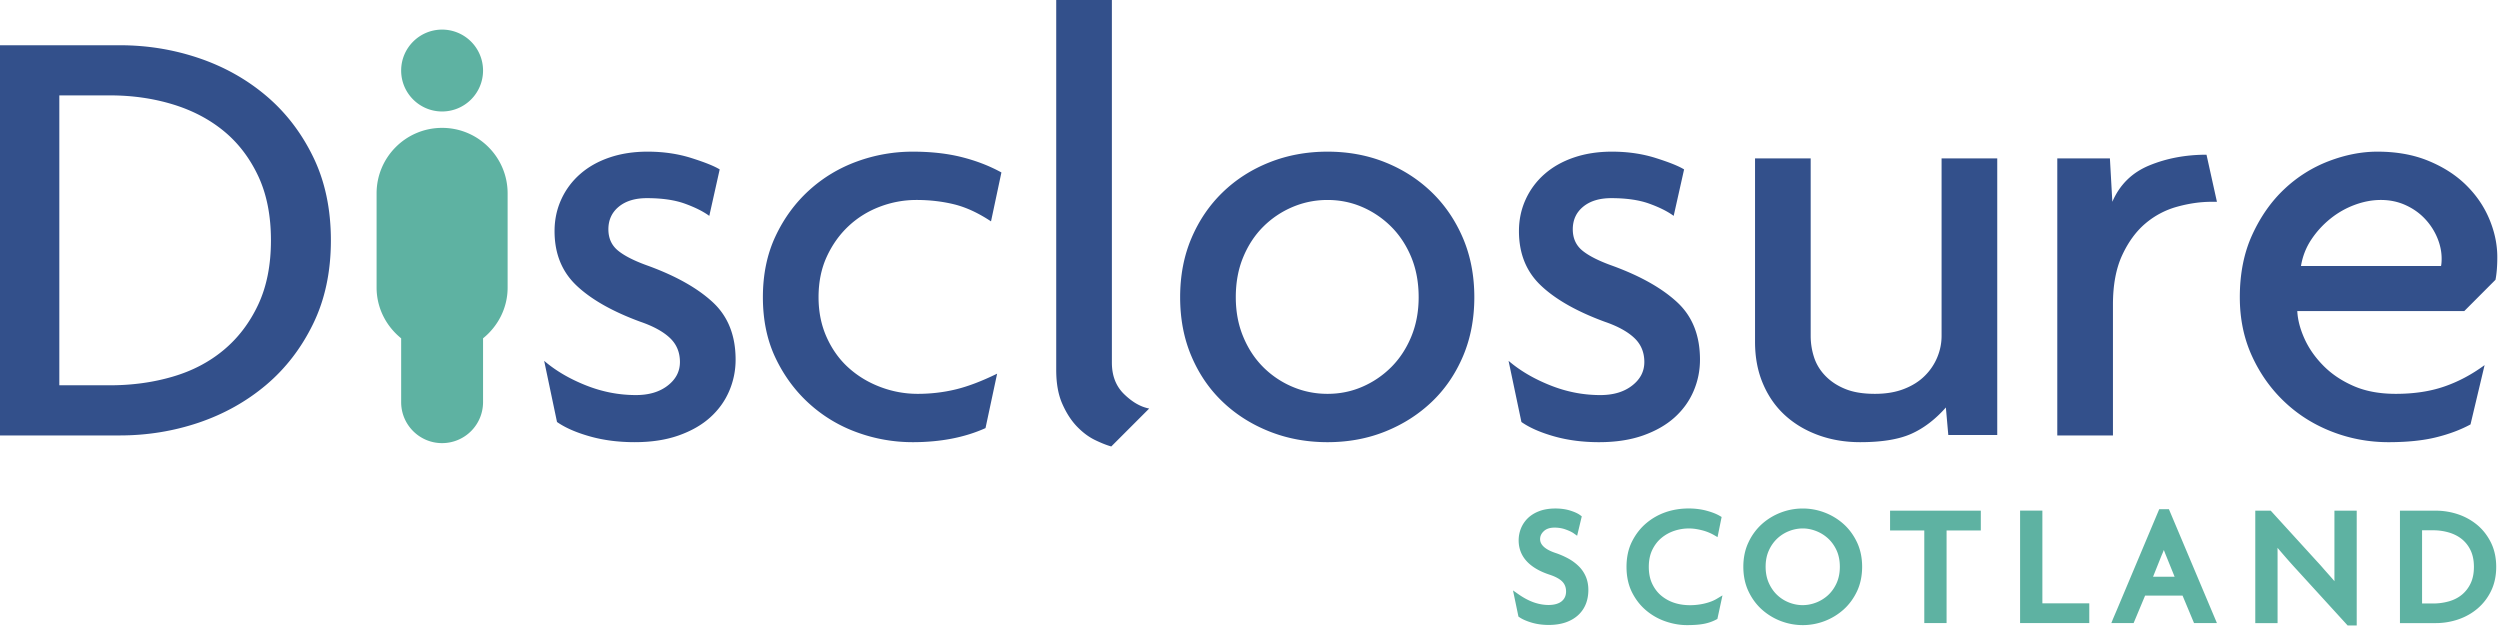
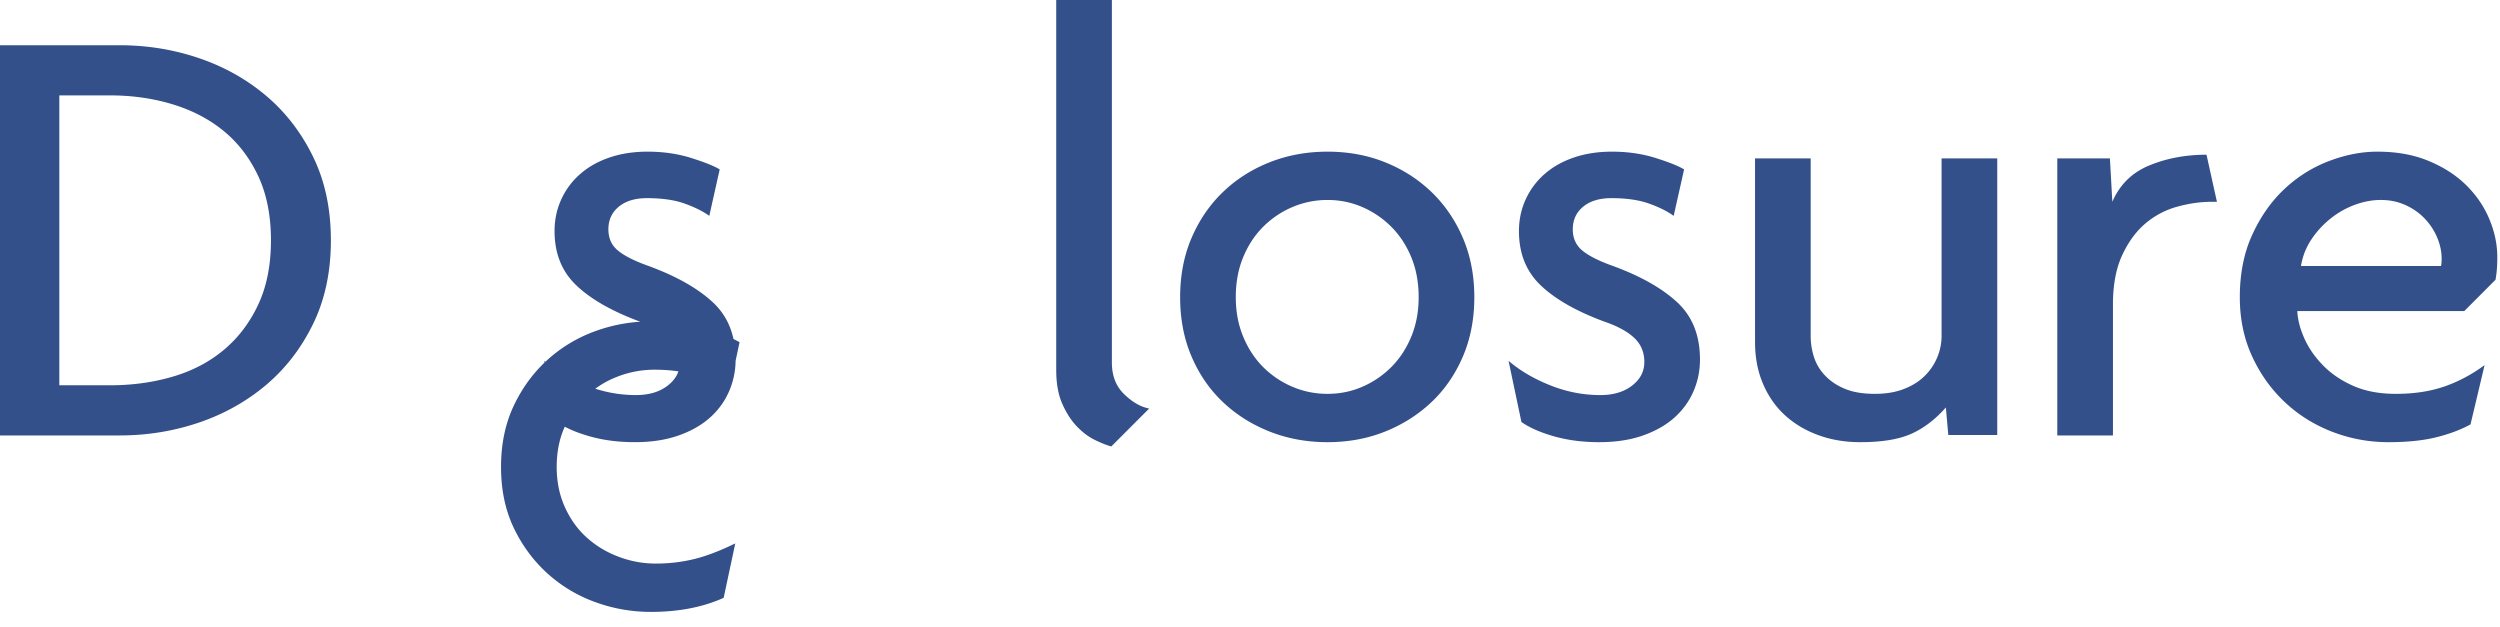
<svg xmlns="http://www.w3.org/2000/svg" width="510" height="128">
-   <path fill="#33508b" d="M52.652 35.867c-1.746-3.699-4.097-6.758-7.05-9.172-2.954-2.41-6.426-4.218-10.418-5.425-3.993-1.207-8.235-1.81-12.727-1.81H12.102v59.138h10.355c4.492 0 8.734-.578 12.727-1.746 3.992-1.16 7.464-2.97 10.418-5.426 2.953-2.453 5.304-5.531 7.05-9.235 1.746-3.699 2.621-8.09 2.621-13.16 0-5.074-.875-9.46-2.62-13.164ZM63.88 66.06c-2.41 4.953-5.613 9.109-9.606 12.48-3.992 3.363-8.57 5.926-13.722 7.676-5.16 1.742-10.524 2.613-16.098 2.613H0V9.23h24.453c5.574 0 10.938.872 16.098 2.618 5.152 1.746 9.73 4.304 13.722 7.675C58.266 22.891 61.47 27.051 63.88 32c2.414 4.95 3.621 10.625 3.621 17.031 0 6.407-1.207 12.078-3.621 17.028m84.87 13.726c-.871 2.035-2.164 3.828-3.867 5.363-1.703 1.54-3.848 2.766-6.426 3.68-2.578.914-5.574 1.375-8.98 1.375-3.329 0-6.387-.398-9.172-1.187-2.79-.79-5.012-1.766-6.676-2.93l-2.621-12.477c2.328 2 5.156 3.664 8.484 4.989 3.328 1.332 6.738 1.996 10.23 1.996 2.665 0 4.825-.64 6.489-1.934 1.664-1.285 2.496-2.887 2.496-4.8 0-1.997-.687-3.641-2.059-4.93-1.37-1.29-3.39-2.395-6.05-3.305-5.657-2.082-9.985-4.531-12.977-7.363-2.992-2.825-4.492-6.528-4.492-11.106 0-2.324.457-4.488 1.375-6.484a15.205 15.205 0 0 1 3.867-5.18c1.66-1.453 3.656-2.578 5.988-3.367 2.329-.79 4.907-1.188 7.735-1.188 3.246 0 6.238.438 8.984 1.313 2.742.871 4.656 1.64 5.738 2.309l-2.12 9.48c-1.25-.914-2.915-1.746-4.989-2.496-2.082-.75-4.66-1.121-7.738-1.121-2.41 0-4.324.582-5.739 1.746-1.414 1.164-2.12 2.703-2.12 4.613 0 1.832.663 3.29 1.995 4.367 1.329 1.082 3.41 2.125 6.239 3.122 5.656 2.082 10.023 4.558 13.101 7.421 3.075 2.871 4.618 6.758 4.618 11.672a16.09 16.09 0 0 1-1.313 6.422m53.418-34.625c-2.578-1.71-5.074-2.867-7.488-3.469-2.41-.593-4.989-.898-7.735-.898-2.578 0-5.074.465-7.484 1.383-2.414.922-4.535 2.242-6.363 3.957-1.832 1.715-3.309 3.789-4.43 6.215-1.121 2.425-1.684 5.191-1.684 8.285 0 3.015.563 5.758 1.684 8.226 1.121 2.47 2.617 4.54 4.492 6.211 1.871 1.676 4.031 2.973 6.488 3.895a21.269 21.269 0 0 0 7.547 1.379c2.66 0 5.239-.297 7.739-.899 2.492-.597 5.32-1.672 8.48-3.218l-2.371 11.105c-4.242 1.914-9.191 2.871-14.848 2.871a32.93 32.93 0 0 1-11.351-2 29.29 29.29 0 0 1-9.762-5.863c-2.844-2.574-5.137-5.676-6.863-9.293-1.727-3.617-2.59-7.754-2.59-12.414 0-4.656.863-8.817 2.59-12.477 1.726-3.66 4.02-6.777 6.863-9.355 2.848-2.582 6.102-4.535 9.762-5.867a33.021 33.021 0 0 1 11.351-1.996c3.746 0 7.09.375 10.047 1.125 2.95.746 5.633 1.789 8.047 3.117l-2.121 9.98M226.7 91.078c-.919-.254-2.02-.687-3.31-1.312-1.288-.621-2.515-1.54-3.68-2.746-1.163-1.204-2.163-2.743-2.991-4.618-.832-1.867-1.25-4.175-1.25-6.922V-.004h11.355V73.98c0 2.66.828 4.81 2.496 6.426 1.664 1.621 3.368 2.602 5.114 2.934l-7.735 7.738m61.203-38.605c-1.007-2.426-2.367-4.5-4.082-6.215a19.062 19.062 0 0 0-5.91-4.02c-2.215-.96-4.582-1.445-7.098-1.445-2.503 0-4.894.484-7.156 1.445a18.81 18.81 0 0 0-5.965 4.02c-1.718 1.715-3.078 3.789-4.082 6.215-1.007 2.43-1.507 5.148-1.507 8.16 0 2.93.5 5.61 1.507 8.035 1.004 2.434 2.364 4.5 4.082 6.219a18.734 18.734 0 0 0 5.965 4.015c2.262.965 4.653 1.442 7.156 1.442 2.516 0 4.883-.477 7.098-1.442a18.95 18.95 0 0 0 5.91-4.015c1.715-1.719 3.075-3.785 4.082-6.219 1-2.426 1.504-5.106 1.504-8.035 0-3.012-.504-5.73-1.504-8.16Zm10.551 20.199c-1.543 3.621-3.66 6.719-6.363 9.297-2.707 2.578-5.863 4.594-9.485 6.05-3.613 1.454-7.546 2.184-11.793 2.184-4.238 0-8.19-.73-11.847-2.183-3.664-1.457-6.844-3.473-9.543-6.051-2.707-2.578-4.828-5.676-6.367-9.297-1.54-3.621-2.305-7.629-2.305-12.04 0-4.405.766-8.421 2.305-12.038 1.539-3.617 3.66-6.739 6.367-9.36 2.7-2.617 5.879-4.656 9.543-6.113 3.656-1.453 7.61-2.184 11.848-2.184 4.246 0 8.18.731 11.792 2.184 3.622 1.457 6.778 3.496 9.485 6.113 2.703 2.621 4.82 5.743 6.363 9.36 1.535 3.617 2.309 7.633 2.309 12.039 0 4.41-.774 8.418-2.309 12.039m47.035 7.113c-.87 2.035-2.164 3.828-3.863 5.363-1.71 1.54-3.852 2.766-6.426 3.68-2.586.914-5.578 1.375-8.988 1.375-3.324 0-6.383-.398-9.172-1.187-2.785-.79-5.012-1.766-6.668-2.93l-2.625-12.477c2.332 2 5.16 3.664 8.488 4.989 3.325 1.332 6.73 1.996 10.227 1.996 2.664 0 4.824-.64 6.488-1.934 1.664-1.285 2.496-2.887 2.496-4.8 0-1.997-.683-3.641-2.062-4.93-1.367-1.29-3.387-2.395-6.047-3.305-5.656-2.082-9.984-4.531-12.973-7.363-2.996-2.825-4.496-6.528-4.496-11.106 0-2.324.457-4.488 1.375-6.484a15.255 15.255 0 0 1 3.867-5.18c1.664-1.453 3.657-2.578 5.989-3.367 2.328-.79 4.906-1.188 7.738-1.188 3.242 0 6.234.438 8.98 1.313 2.747.871 4.657 1.64 5.739 2.309l-2.125 9.48c-1.243-.914-2.907-1.746-4.985-2.496-2.082-.75-4.66-1.121-7.734-1.121-2.418 0-4.328.582-5.746 1.746-1.414 1.164-2.117 2.703-2.117 4.613 0 1.832.664 3.29 1.992 4.367 1.332 1.082 3.414 2.125 6.242 3.122 5.656 2.082 10.02 4.558 13.098 7.421 3.082 2.871 4.617 6.758 4.617 11.672 0 2.246-.434 4.387-1.309 6.422m51.965 8.957-.496-5.617c-2.164 2.445-4.516 4.238-7.05 5.371-2.54 1.137-6.012 1.707-10.423 1.707-3.078 0-5.925-.48-8.543-1.437-2.62-.954-4.886-2.305-6.8-4.051-1.914-1.75-3.41-3.887-4.489-6.426-1.086-2.539-1.625-5.387-1.625-8.547v-37.43h11.352v36.211c0 1.493.23 2.95.687 4.356.457 1.41 1.227 2.68 2.309 3.797 1.082 1.12 2.434 2.015 4.055 2.672 1.625.668 3.64.996 6.05.996 2.247 0 4.22-.328 5.93-.996 1.7-.657 3.117-1.551 4.238-2.672a11.494 11.494 0 0 0 2.559-3.797c.582-1.406.875-2.863.875-4.356v-36.21h11.356v56.43h-9.985m53.676-47.575c-2.246 0-4.578.336-6.984 1a16.926 16.926 0 0 0-6.493 3.43c-1.91 1.62-3.488 3.789-4.738 6.488-1.246 2.703-1.871 6.05-1.871 10.043v26.7h-11.356V32.312h10.735l.496 8.855c1.5-3.492 4.016-5.969 7.55-7.422 3.536-1.457 7.427-2.184 11.66-2.184l2.126 9.606h-1.125m46.086 7.364a12.763 12.763 0 0 0-2.504-3.867c-1.086-1.164-2.402-2.102-3.95-2.809-1.546-.707-3.234-1.062-5.074-1.062-1.753 0-3.53.336-5.328 1a17.636 17.636 0 0 0-4.945 2.809 18.796 18.796 0 0 0-3.887 4.242c-1.086 1.62-1.797 3.43-2.129 5.426h28.57c.083-.329.126-.833.126-1.497 0-1.414-.293-2.828-.88-4.242Zm11.863 8.547-6.367 6.383h-34.063c.086 1.75.563 3.605 1.438 5.566.875 1.961 2.14 3.793 3.809 5.5 1.664 1.711 3.722 3.114 6.18 4.192 2.456 1.086 5.35 1.625 8.679 1.625 3.66 0 6.926-.485 9.797-1.465 2.87-.977 5.64-2.438 8.308-4.399l-2.875 12.102c-1.996 1.086-4.324 1.961-6.988 2.621-2.664.664-5.91 1-9.738 1-3.996 0-7.828-.71-11.488-2.125-3.657-1.41-6.887-3.426-9.672-6.05-2.786-2.622-5.016-5.735-6.676-9.356-1.668-3.621-2.5-7.629-2.5-12.04 0-4.82.851-9.085 2.558-12.788 1.704-3.7 3.887-6.797 6.551-9.293a27.472 27.472 0 0 1 9.043-5.68c3.371-1.285 6.676-1.934 9.918-1.934 3.91 0 7.383.625 10.414 1.88 3.043 1.25 5.598 2.894 7.676 4.937 2.082 2.047 3.664 4.36 4.742 6.945 1.082 2.582 1.625 5.168 1.625 7.754 0 1.832-.125 3.379-.37 4.625" />
-   <path fill="#5eb2a2" d="M98.543 14.39a8.353 8.353 0 0 1-8.352 8.352c-4.613 0-8.355-3.738-8.355-8.351 0-4.61 3.742-8.352 8.355-8.352a8.355 8.355 0 0 1 8.352 8.352m-8.352 11.695c-7.382 0-13.367 5.984-13.367 13.363V58.66c0 4.2 1.98 7.903 5.012 10.356v13.03c0 4.61 3.742 8.352 8.355 8.352a8.355 8.355 0 0 0 8.352-8.351V69.016c3.031-2.454 5.012-6.157 5.012-10.356V39.45c0-7.38-5.985-13.364-13.364-13.364M322.09 115.54a9.558 9.558 0 0 0-2.125-1.583 16.301 16.301 0 0 0-2.688-1.168c-2.054-.695-3.097-1.64-3.097-2.8 0-.626.246-1.157.761-1.634.52-.488 1.239-.722 2.2-.722.808 0 1.574.133 2.27.387.714.261 1.253.52 1.597.761l.726.512.946-3.957-.317-.238c-.449-.336-1.105-.645-2.015-.934-1.856-.594-4.524-.586-6.313.098-.933.347-1.723.836-2.348 1.437a6.11 6.11 0 0 0-1.417 2.11 6.583 6.583 0 0 0-.465 2.418c0 1.648.554 3.09 1.652 4.277 1.063 1.148 2.629 2.07 4.668 2.734 1.207.399 2.086.883 2.617 1.442.492.527.735 1.172.735 1.972 0 .84-.29 1.493-.872 1.989-1.242 1.046-3.73.937-5.69.25-1.009-.352-2.02-.887-3.017-1.575l-1.246-.87 1.11 5.335.203.137c.617.422 1.465.793 2.515 1.102 1.051.308 2.211.468 3.446.468 1.289 0 2.441-.172 3.43-.508 1.007-.343 1.867-.84 2.558-1.468a6.149 6.149 0 0 0 1.59-2.285c.344-.86.52-1.832.52-2.883 0-.985-.172-1.887-.508-2.688a6.592 6.592 0 0 0-1.426-2.117m25.723 7.555c-1.739.43-4.165.59-6.317-.137a8.113 8.113 0 0 1-2.617-1.457c-.758-.633-1.371-1.445-1.832-2.418-.461-.973-.692-2.129-.692-3.437 0-1.332.239-2.5.707-3.465.47-.973 1.09-1.79 1.852-2.422a8.082 8.082 0 0 1 2.617-1.461 9.355 9.355 0 0 1 4.52-.367c.515.086 1 .195 1.457.324a9.719 9.719 0 0 1 2.14.895l.73.425.833-4.11-.371-.218c-.711-.418-1.602-.766-2.723-1.066-2.117-.57-5.3-.73-8.305.3a12.374 12.374 0 0 0-3.957 2.239c-1.18.988-2.156 2.238-2.906 3.715-.758 1.484-1.14 3.242-1.14 5.21 0 1.95.375 3.692 1.117 5.176.738 1.473 1.71 2.723 2.898 3.715a12.305 12.305 0 0 0 3.969 2.238c1.457.497 2.914.75 4.336.75 1.46 0 2.61-.09 3.508-.27a8.878 8.878 0 0 0 2.465-.858l.246-.133 1.035-4.801-1.195.715c-.625.375-1.426.687-2.375.918m27.515-7.484c0 1.245-.223 2.37-.66 3.343-.441.977-1.031 1.805-1.746 2.461a7.733 7.733 0 0 1-2.453 1.516c-1.824.699-3.68.683-5.457 0a7.459 7.459 0 0 1-2.426-1.512c-.707-.656-1.293-1.484-1.734-2.465-.442-.973-.664-2.098-.664-3.344s.222-2.363.664-3.324a7.595 7.595 0 0 1 1.734-2.45 7.525 7.525 0 0 1 2.426-1.51 7.647 7.647 0 0 1 2.75-.524c.894 0 1.808.176 2.707.523.906.348 1.73.856 2.453 1.516.715.656 1.305 1.48 1.746 2.441.437.965.66 2.082.66 3.328Zm.754-8.712a12.404 12.404 0 0 0-3.867-2.343 12.508 12.508 0 0 0-8.91 0 12.404 12.404 0 0 0-3.868 2.343 11.586 11.586 0 0 0-2.746 3.739c-.699 1.465-1.05 3.14-1.05 4.972 0 1.86.351 3.543 1.046 5.012.688 1.457 1.614 2.719 2.75 3.734a12.415 12.415 0 0 0 3.868 2.348 12.56 12.56 0 0 0 4.457.82 12.505 12.505 0 0 0 8.32-3.168c1.133-1.015 2.059-2.27 2.75-3.734.691-1.469 1.043-3.156 1.043-5.012 0-1.832-.352-3.507-1.043-4.972-.691-1.465-1.617-2.723-2.75-3.739m9.492 1.312h6.98v18.903h4.548v-18.902h6.984v-4.035h-18.512v4.035m40.641 14.863v4.035h-14.117v-22.941h4.547v18.906h9.57m50.008-5.488c0 .328.004.656.011.977l-.05-.06a83.816 83.816 0 0 0-1.22-1.39 92.079 92.079 0 0 1-1.179-1.34 46.805 46.805 0 0 0-1.066-1.183l-9.492-10.414h-3.149v22.937h4.547V113.02c0-.41-.004-.832-.012-1.262.446.52.91 1.062 1.395 1.625.89 1.027 1.742 1.984 2.562 2.87l10.344 11.337h1.856v-23.414h-4.547v13.41m17.879-9.41h2.222c1.16 0 2.27.16 3.301.469 1.008.304 1.895.765 2.637 1.37a6.542 6.542 0 0 1 1.758 2.294c.437.925.66 2.046.66 3.336 0 1.289-.223 2.414-.66 3.335a6.65 6.65 0 0 1-1.762 2.313c-.742.617-1.625 1.074-2.63 1.367a11.81 11.81 0 0 1-3.304.453h-2.222Zm14.074 2.554c-.696-1.421-1.63-2.636-2.778-3.605a12.147 12.147 0 0 0-3.941-2.203 14.264 14.264 0 0 0-4.586-.746h-7.281v22.937h7.281c1.578 0 3.121-.25 4.586-.746 1.477-.5 2.8-1.242 3.941-2.207a10.914 10.914 0 0 0 2.778-3.601c.695-1.43 1.05-3.082 1.05-4.914 0-1.832-.355-3.485-1.05-4.915m-68.953 6.926 1.789-4.472c.144-.29.265-.63.41-.989.144.36.265.7.387.989l1.812 4.472Zm3.238-13.777h-1.98l-8.633 20.523-.797 1.86-.336.847h4.543l2.344-5.609h7.64l2.344 5.61h4.668l-9.793-23.231" />
+   <path fill="#33508b" d="M52.652 35.867c-1.746-3.699-4.097-6.758-7.05-9.172-2.954-2.41-6.426-4.218-10.418-5.425-3.993-1.207-8.235-1.81-12.727-1.81H12.102v59.138h10.355c4.492 0 8.734-.578 12.727-1.746 3.992-1.16 7.464-2.97 10.418-5.426 2.953-2.453 5.304-5.531 7.05-9.235 1.746-3.699 2.621-8.09 2.621-13.16 0-5.074-.875-9.46-2.62-13.164ZM63.88 66.06c-2.41 4.953-5.613 9.109-9.606 12.48-3.992 3.363-8.57 5.926-13.722 7.676-5.16 1.742-10.524 2.613-16.098 2.613H0V9.23h24.453c5.574 0 10.938.872 16.098 2.618 5.152 1.746 9.73 4.304 13.722 7.675C58.266 22.891 61.47 27.051 63.88 32c2.414 4.95 3.621 10.625 3.621 17.031 0 6.407-1.207 12.078-3.621 17.028m84.87 13.726c-.871 2.035-2.164 3.828-3.867 5.363-1.703 1.54-3.848 2.766-6.426 3.68-2.578.914-5.574 1.375-8.98 1.375-3.329 0-6.387-.398-9.172-1.187-2.79-.79-5.012-1.766-6.676-2.93l-2.621-12.477c2.328 2 5.156 3.664 8.484 4.989 3.328 1.332 6.738 1.996 10.23 1.996 2.665 0 4.825-.64 6.489-1.934 1.664-1.285 2.496-2.887 2.496-4.8 0-1.997-.687-3.641-2.059-4.93-1.37-1.29-3.39-2.395-6.05-3.305-5.657-2.082-9.985-4.531-12.977-7.363-2.992-2.825-4.492-6.528-4.492-11.106 0-2.324.457-4.488 1.375-6.484a15.205 15.205 0 0 1 3.867-5.18c1.66-1.453 3.656-2.578 5.988-3.367 2.329-.79 4.907-1.188 7.735-1.188 3.246 0 6.238.438 8.984 1.313 2.742.871 4.656 1.64 5.738 2.309l-2.12 9.48c-1.25-.914-2.915-1.746-4.989-2.496-2.082-.75-4.66-1.121-7.738-1.121-2.41 0-4.324.582-5.739 1.746-1.414 1.164-2.12 2.703-2.12 4.613 0 1.832.663 3.29 1.995 4.367 1.329 1.082 3.41 2.125 6.239 3.122 5.656 2.082 10.023 4.558 13.101 7.421 3.075 2.871 4.618 6.758 4.618 11.672a16.09 16.09 0 0 1-1.313 6.422c-2.578-1.71-5.074-2.867-7.488-3.469-2.41-.593-4.989-.898-7.735-.898-2.578 0-5.074.465-7.484 1.383-2.414.922-4.535 2.242-6.363 3.957-1.832 1.715-3.309 3.789-4.43 6.215-1.121 2.425-1.684 5.191-1.684 8.285 0 3.015.563 5.758 1.684 8.226 1.121 2.47 2.617 4.54 4.492 6.211 1.871 1.676 4.031 2.973 6.488 3.895a21.269 21.269 0 0 0 7.547 1.379c2.66 0 5.239-.297 7.739-.899 2.492-.597 5.32-1.672 8.48-3.218l-2.371 11.105c-4.242 1.914-9.191 2.871-14.848 2.871a32.93 32.93 0 0 1-11.351-2 29.29 29.29 0 0 1-9.762-5.863c-2.844-2.574-5.137-5.676-6.863-9.293-1.727-3.617-2.59-7.754-2.59-12.414 0-4.656.863-8.817 2.59-12.477 1.726-3.66 4.02-6.777 6.863-9.355 2.848-2.582 6.102-4.535 9.762-5.867a33.021 33.021 0 0 1 11.351-1.996c3.746 0 7.09.375 10.047 1.125 2.95.746 5.633 1.789 8.047 3.117l-2.121 9.98M226.7 91.078c-.919-.254-2.02-.687-3.31-1.312-1.288-.621-2.515-1.54-3.68-2.746-1.163-1.204-2.163-2.743-2.991-4.618-.832-1.867-1.25-4.175-1.25-6.922V-.004h11.355V73.98c0 2.66.828 4.81 2.496 6.426 1.664 1.621 3.368 2.602 5.114 2.934l-7.735 7.738m61.203-38.605c-1.007-2.426-2.367-4.5-4.082-6.215a19.062 19.062 0 0 0-5.91-4.02c-2.215-.96-4.582-1.445-7.098-1.445-2.503 0-4.894.484-7.156 1.445a18.81 18.81 0 0 0-5.965 4.02c-1.718 1.715-3.078 3.789-4.082 6.215-1.007 2.43-1.507 5.148-1.507 8.16 0 2.93.5 5.61 1.507 8.035 1.004 2.434 2.364 4.5 4.082 6.219a18.734 18.734 0 0 0 5.965 4.015c2.262.965 4.653 1.442 7.156 1.442 2.516 0 4.883-.477 7.098-1.442a18.95 18.95 0 0 0 5.91-4.015c1.715-1.719 3.075-3.785 4.082-6.219 1-2.426 1.504-5.106 1.504-8.035 0-3.012-.504-5.73-1.504-8.16Zm10.551 20.199c-1.543 3.621-3.66 6.719-6.363 9.297-2.707 2.578-5.863 4.594-9.485 6.05-3.613 1.454-7.546 2.184-11.793 2.184-4.238 0-8.19-.73-11.847-2.183-3.664-1.457-6.844-3.473-9.543-6.051-2.707-2.578-4.828-5.676-6.367-9.297-1.54-3.621-2.305-7.629-2.305-12.04 0-4.405.766-8.421 2.305-12.038 1.539-3.617 3.66-6.739 6.367-9.36 2.7-2.617 5.879-4.656 9.543-6.113 3.656-1.453 7.61-2.184 11.848-2.184 4.246 0 8.18.731 11.792 2.184 3.622 1.457 6.778 3.496 9.485 6.113 2.703 2.621 4.82 5.743 6.363 9.36 1.535 3.617 2.309 7.633 2.309 12.039 0 4.41-.774 8.418-2.309 12.039m47.035 7.113c-.87 2.035-2.164 3.828-3.863 5.363-1.71 1.54-3.852 2.766-6.426 3.68-2.586.914-5.578 1.375-8.988 1.375-3.324 0-6.383-.398-9.172-1.187-2.785-.79-5.012-1.766-6.668-2.93l-2.625-12.477c2.332 2 5.16 3.664 8.488 4.989 3.325 1.332 6.73 1.996 10.227 1.996 2.664 0 4.824-.64 6.488-1.934 1.664-1.285 2.496-2.887 2.496-4.8 0-1.997-.683-3.641-2.062-4.93-1.367-1.29-3.387-2.395-6.047-3.305-5.656-2.082-9.984-4.531-12.973-7.363-2.996-2.825-4.496-6.528-4.496-11.106 0-2.324.457-4.488 1.375-6.484a15.255 15.255 0 0 1 3.867-5.18c1.664-1.453 3.657-2.578 5.989-3.367 2.328-.79 4.906-1.188 7.738-1.188 3.242 0 6.234.438 8.98 1.313 2.747.871 4.657 1.64 5.739 2.309l-2.125 9.48c-1.243-.914-2.907-1.746-4.985-2.496-2.082-.75-4.66-1.121-7.734-1.121-2.418 0-4.328.582-5.746 1.746-1.414 1.164-2.117 2.703-2.117 4.613 0 1.832.664 3.29 1.992 4.367 1.332 1.082 3.414 2.125 6.242 3.122 5.656 2.082 10.02 4.558 13.098 7.421 3.082 2.871 4.617 6.758 4.617 11.672 0 2.246-.434 4.387-1.309 6.422m51.965 8.957-.496-5.617c-2.164 2.445-4.516 4.238-7.05 5.371-2.54 1.137-6.012 1.707-10.423 1.707-3.078 0-5.925-.48-8.543-1.437-2.62-.954-4.886-2.305-6.8-4.051-1.914-1.75-3.41-3.887-4.489-6.426-1.086-2.539-1.625-5.387-1.625-8.547v-37.43h11.352v36.211c0 1.493.23 2.95.687 4.356.457 1.41 1.227 2.68 2.309 3.797 1.082 1.12 2.434 2.015 4.055 2.672 1.625.668 3.64.996 6.05.996 2.247 0 4.22-.328 5.93-.996 1.7-.657 3.117-1.551 4.238-2.672a11.494 11.494 0 0 0 2.559-3.797c.582-1.406.875-2.863.875-4.356v-36.21h11.356v56.43h-9.985m53.676-47.575c-2.246 0-4.578.336-6.984 1a16.926 16.926 0 0 0-6.493 3.43c-1.91 1.62-3.488 3.789-4.738 6.488-1.246 2.703-1.871 6.05-1.871 10.043v26.7h-11.356V32.312h10.735l.496 8.855c1.5-3.492 4.016-5.969 7.55-7.422 3.536-1.457 7.427-2.184 11.66-2.184l2.126 9.606h-1.125m46.086 7.364a12.763 12.763 0 0 0-2.504-3.867c-1.086-1.164-2.402-2.102-3.95-2.809-1.546-.707-3.234-1.062-5.074-1.062-1.753 0-3.53.336-5.328 1a17.636 17.636 0 0 0-4.945 2.809 18.796 18.796 0 0 0-3.887 4.242c-1.086 1.62-1.797 3.43-2.129 5.426h28.57c.083-.329.126-.833.126-1.497 0-1.414-.293-2.828-.88-4.242Zm11.863 8.547-6.367 6.383h-34.063c.086 1.75.563 3.605 1.438 5.566.875 1.961 2.14 3.793 3.809 5.5 1.664 1.711 3.722 3.114 6.18 4.192 2.456 1.086 5.35 1.625 8.679 1.625 3.66 0 6.926-.485 9.797-1.465 2.87-.977 5.64-2.438 8.308-4.399l-2.875 12.102c-1.996 1.086-4.324 1.961-6.988 2.621-2.664.664-5.91 1-9.738 1-3.996 0-7.828-.71-11.488-2.125-3.657-1.41-6.887-3.426-9.672-6.05-2.786-2.622-5.016-5.735-6.676-9.356-1.668-3.621-2.5-7.629-2.5-12.04 0-4.82.851-9.085 2.558-12.788 1.704-3.7 3.887-6.797 6.551-9.293a27.472 27.472 0 0 1 9.043-5.68c3.371-1.285 6.676-1.934 9.918-1.934 3.91 0 7.383.625 10.414 1.88 3.043 1.25 5.598 2.894 7.676 4.937 2.082 2.047 3.664 4.36 4.742 6.945 1.082 2.582 1.625 5.168 1.625 7.754 0 1.832-.125 3.379-.37 4.625" />
</svg>